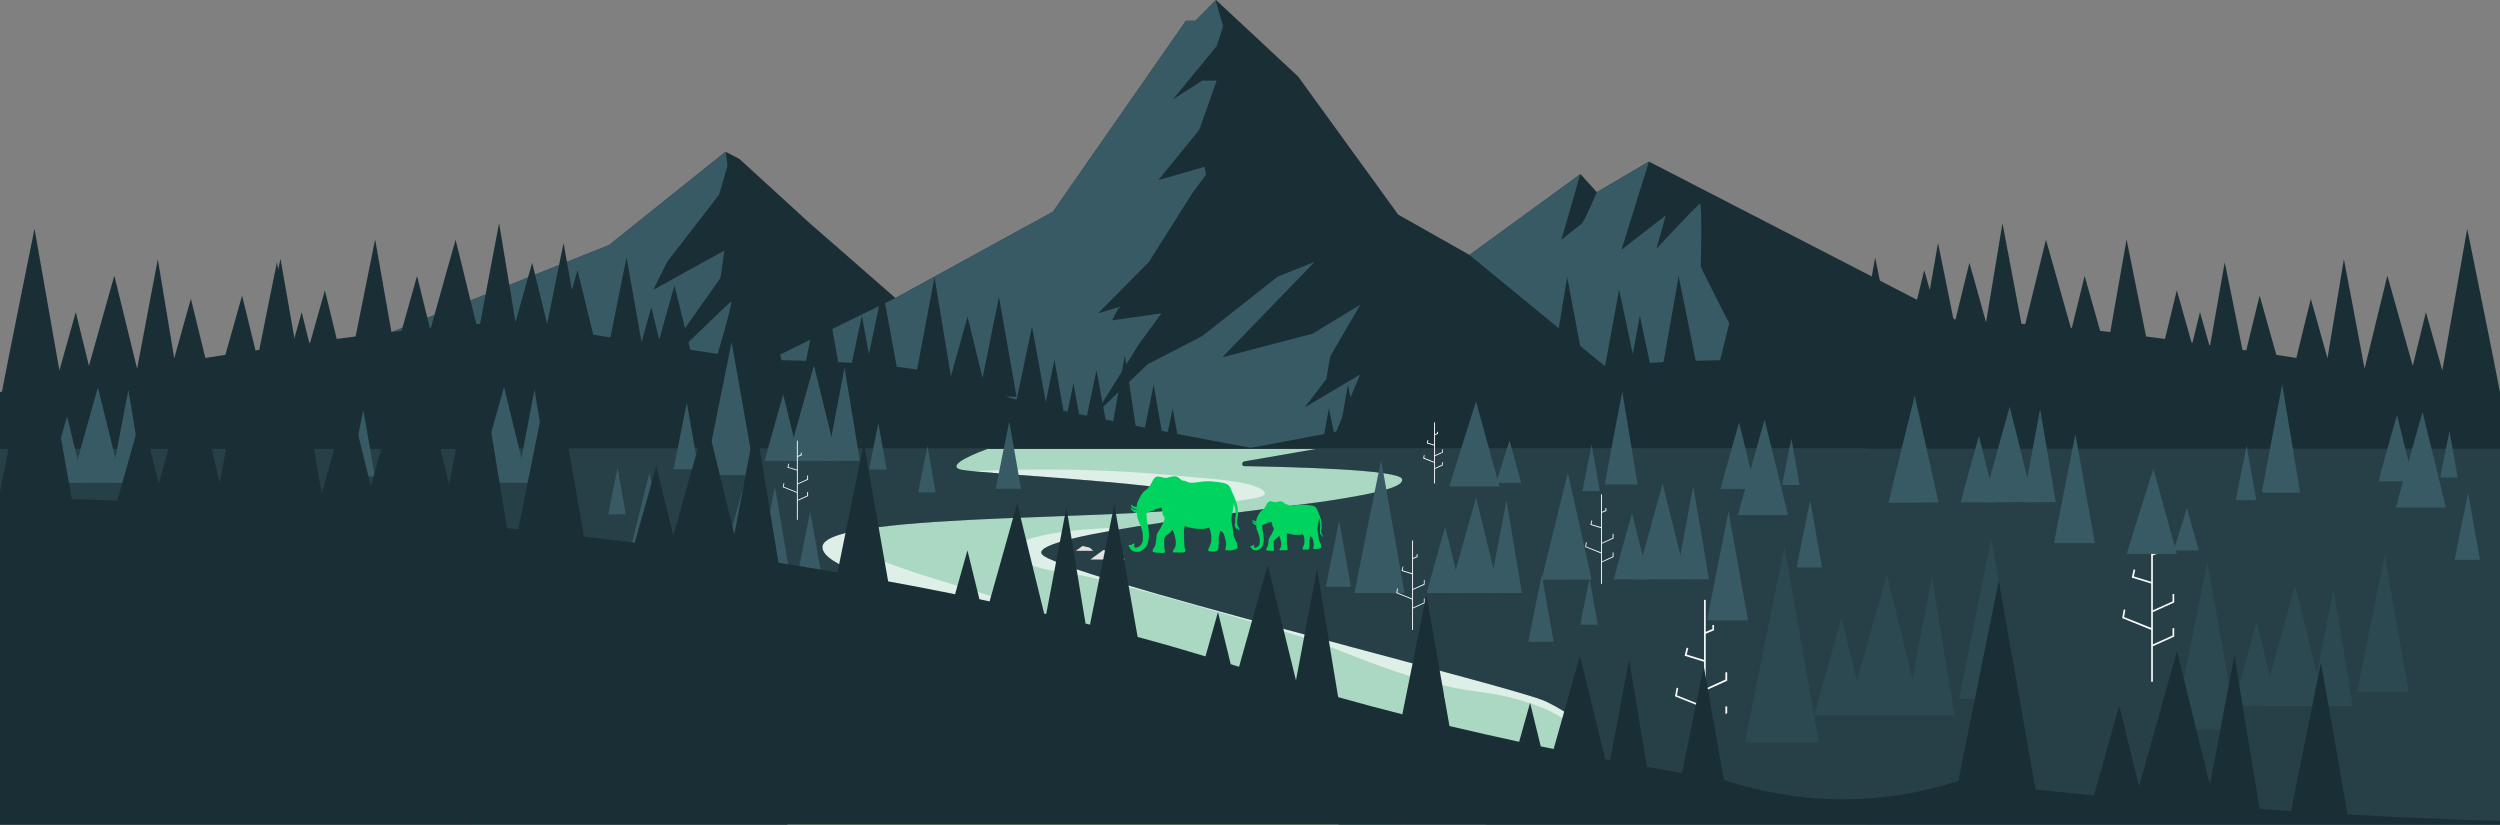
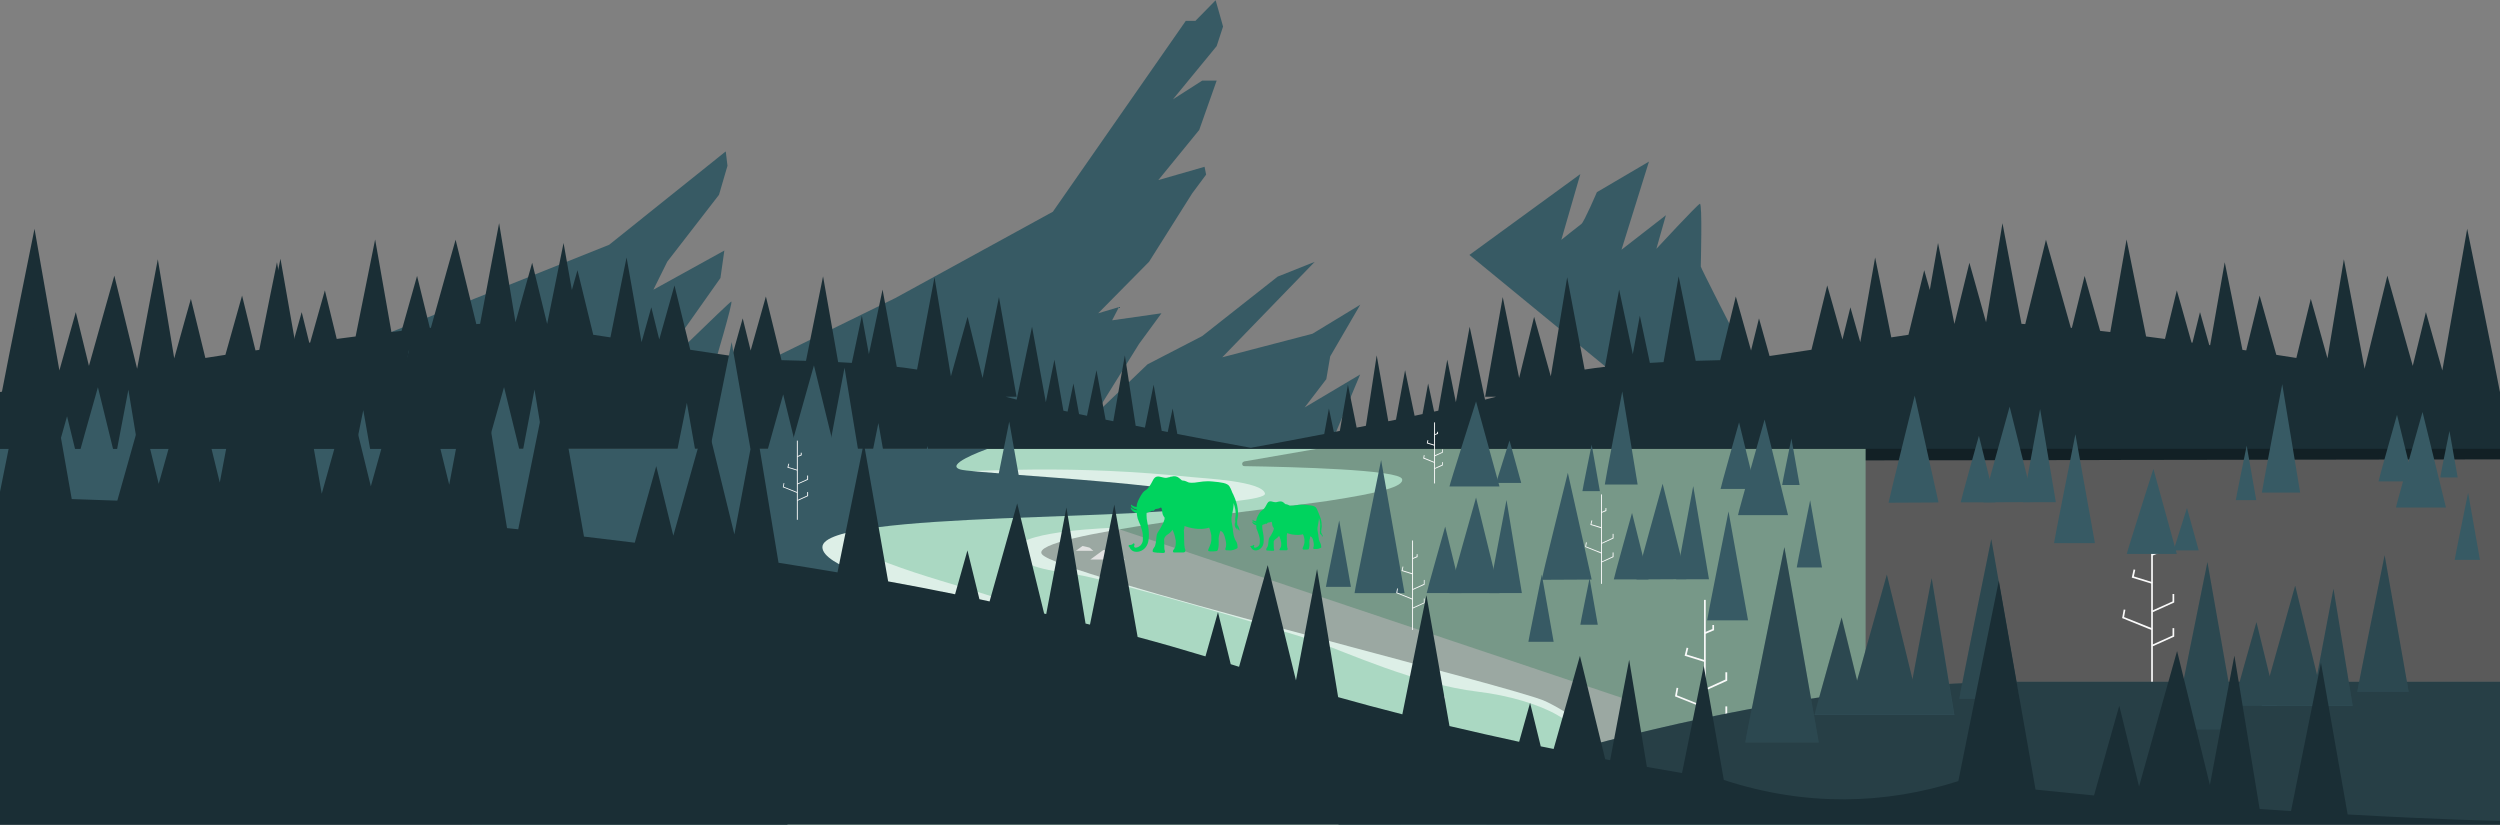
<svg xmlns="http://www.w3.org/2000/svg" id="Calque_1" data-name="Calque 1" viewBox="0 0 1920 633.3">
  <rect x="0" y="0" width="1920" height="633.3" fill="#808080" stroke="none" />
  <defs>
    <style>      .cls-1 {        isolation: isolate;      }      .cls-1, .cls-2 {        fill: #000;      }      .cls-1, .cls-2, .cls-3, .cls-4, .cls-5, .cls-6, .cls-7, .cls-8, .cls-9 {        stroke-width: 0px;      }      .cls-1, .cls-10 {        opacity: .3;      }      .cls-3 {        fill: #00d35e;      }      .cls-4 {        fill: #aad8c2;      }      .cls-5 {        fill: #1a2e35;      }      .cls-11 {        opacity: .6;      }      .cls-6 {        fill: #e1e1e1;      }      .cls-7 {        fill: #fafafa;      }      .cls-8 {        fill: #375a64;      }      .cls-9 {        fill: #fff;      }      .cls-12 {        opacity: .2;      }    </style>
  </defs>
  <g>
    <g>
-       <polygon class="cls-5" points="1592.3 396.8 1592.3 292.1 1266.4 124.1 1226.4 147.6 1213.8 133.7 1128.6 195.8 1073.8 164.8 997 58.8 933.9 0 918.1 16 910.8 16 808.7 162.6 687.7 228.9 620.4 170.1 567.8 122 557.3 116.6 467.8 188.3 269.9 267.5 269.9 396.8 1592.3 396.8" />
      <path class="cls-8" d="M1247.3,316.8l42.8,21.1s59.5,43.4,81.9,59h32.3c-16.3-31.6-98.1-190.3-98.1-192.2s1.3-48.9-.7-48.2c-2,.7-33.4,34.6-33.4,34.6l7.3-25.8-34.1,26.5,21.1-67.7-40,23.5s-9.9,23.1-11.9,24.4c-2,1.4-15.4,12.2-15.4,12.2l14.6-50.5-85.2,62.1,112.7,92.5,6,28.5h0Z" />
      <path class="cls-8" d="M976.7,396.8l47.2-59.8,20.7-49.4-42.6,25.3,16.6-21.7,3-17.5,23.1-39.7-36.7,22.3-69.3,18.1,71-73.3-28.4,11.3-58,45.7-42,21.7-40.2,38.5,33.7-54.2,17.2-23.5-37.9,5.4,5.3-10.2-16,4.8,39.1-39.6,33.1-52.5,10.7-14.4-1.2-6-35.5,10.2,31.4-38.5,13.4-37.9h-11.1l-22.5,14.4,33.6-40.9,4.9-15s-3.2-11.7-5.7-20.2l-15.5,15.8h-7.4l-102.1,146.6-121,66.3-159.1,78,20.1-26.5s14.8-49.4,13-48.8-65.7,63.2-65.7,63.2l57.4-81.3,3-21.1-54.5,30.1,10.7-21.6,39.7-51.3,6.5-22.3-1.3-10.9h-.2c0,0-89.4,71.6-89.4,71.6l-197.9,79.2v129.4h706.9Z" />
    </g>
    <path class="cls-5" d="M1922,301.2s-.7-.1-2.1-.4c-3.5-19-25.1-125.1-25.1-125.1l-19.1,108.8c-5.3-18.9-12.6-44.8-12.6-44.8l-10.1,41.3c-7.6-27.2-19.5-69.3-19.5-69.3l-17.5,71.5c-3.5-19.5-15.9-84.1-15.9-84.1l-12.6,76.1c-4.8-17.5-12.8-45.7-12.8-45.7l-11.1,45.4c-5.1-.8-10.3-1.6-15.4-2.4-4.6-16.6-12.8-45.5-12.8-45.5l-10.3,42.1c-1-.1-1.9-.3-2.9-.4-4-20.4-13.6-67.3-13.6-67.3l-11.2,63.7c-.2,0-.4,0-.7-.1-3.1-11.1-7.1-25.3-7.1-25.3l-5.8,23.5c-.2,0-.5,0-.7-.1-4.5-16.3-11.3-40.1-11.3-40.1l-9.1,37.3c-4.9-.7-9.7-1.3-14.5-1.9-5.3-26.6-15-74.5-15-74.5l-12.5,71.1c-2.6-.3-5.2-.6-7.8-.9-5.2-18.5-11.9-42.2-11.9-42.2l-9.8,39.9c-.3,0-.5,0-.8,0-7.6-27.2-19.1-67.7-19.1-67.7l-15.9,64.8c-1,0-1.9-.1-2.9-.2-4.6-24.5-14.6-77.3-14.6-77.3l-12.6,76.1c-4.8-17.5-12.8-45.7-12.8-45.7l-11.5,47c-4.4-22.2-12.6-62.2-12.6-62.2l-6.3,36.1c-2.4-8.6-4.3-15.2-4.3-15.2l-12.1,49.6c-4.4.7-8.8,1.4-13.2,2-4.4-22.3-12.4-61.4-12.4-61.4l-11.4,65.1c-3.2-11.3-7.6-26.8-7.6-26.8l-6.1,24.7c-4.5-16.3-11.7-41.5-11.7-41.5l-12.1,49.4c-11.9,1.8-22.9,3.5-32.2,4.8-3.2-11.3-8.1-28.9-8.1-28.9l-6.1,24.7c-4.5-16.3-11.7-41.5-11.7-41.5l-12,48.9c-5.4.1-11.8.3-18.8.5-4.2-21.5-13.1-64.9-13.1-64.9l-11.6,65.9c-3.4.2-7,.4-10.5.6-2.8-13.4-7.7-36.3-7.7-36.3l-5.4,29.6c-4.1-19.5-10.5-49.6-10.5-49.6l-10.9,59.3c-5.3.6-10.6,1.3-15.6,2.1-4.9-26.3-13.4-70.9-13.4-70.9l-12.6,76.1c-4.8-17.5-12.8-45.7-12.8-45.7l-11.5,47c-4.4-22.2-12.6-62.2-12.6-62.2l-13.5,76.6h8.3c-2.7.7-5.5,1.5-8.4,2.2-3.9-19-11.8-56-11.8-56l-10.6,58c-2.4-12.3-6.6-32.7-6.6-32.7l-6.9,39.2c-1.1.2-2.2.5-3.2.7-1.7-8.4-4.6-21.6-4.6-21.6l-4.3,23.5c-2,.4-4.1.9-6.1,1.3-2.3-11.2-7.3-35-7.3-35l-7,38c-1.9.4-3.9.8-5.9,1.2-2.9-17-8.9-50.6-8.9-50.6l-8.3,54.1c-2.4.5-4.8,1-7.1,1.4-2.4-12.2-6.7-33-6.7-33l-6.2,35.5c-1.5.3-3.1.6-4.6.9-1.7-8.1-3.8-18.1-3.8-18.1l-3.6,19.6c-20.1,3.9-39.5,7.5-56.4,10.6-17-3.1-36.3-6.7-56.4-10.6l-3.6-19.6s-2.1,10-3.8,18.1c-1.5-.3-3.1-.6-4.6-.9l-6.2-35.5s-4.2,20.8-6.7,33c-2.4-.5-4.8-.9-7.1-1.4l-8.3-54.1s-6,33.6-8.9,50.6c-2-.4-3.9-.8-5.9-1.2l-7-38s-5,23.8-7.3,35c-2-.4-4.1-.9-6.1-1.3l-4.3-23.5s-2.8,13.2-4.5,21.6c-1.1-.2-2.2-.5-3.2-.7l-6.9-39.2s-4.2,20.4-6.6,32.7l-10.6-58s-7.9,37-11.8,56c-2.9-.8-5.7-1.5-8.4-2.2h8.3l-13.5-76.6s-8.1,40-12.6,62.2l-11.5-47s-8,28.2-12.8,45.7l-12.6-76.1s-8.5,44.6-13.4,70.9c-5-.8-10.3-1.5-15.6-2.1l-10.9-59.3s-6.4,30.1-10.5,49.6l-5.4-29.6s-4.9,22.9-7.7,36.3c-3.5-.2-7-.4-10.5-.6l-11.6-65.9s-8.8,43.5-13.1,64.9c-7.1-.2-13.5-.4-18.8-.5l-12-48.9s-7.1,25.2-11.7,41.5l-6.1-24.7s-5,17.5-8.1,28.9c-9.3-1.3-20.3-3-32.2-4.8l-12.1-49.4s-7.1,25.2-11.7,41.5l-6.1-24.7s-4.4,15.5-7.5,26.8l-11.5-65.1s-8,39.1-12.4,61.4c-4.4-.7-8.8-1.4-13.2-2l-12.1-49.6s-1.9,6.5-4.3,15.2l-6.4-36.1s-8.1,40-12.6,62.2l-11.5-47s-8,28.2-12.8,45.7l-12.6-76.1s-10.1,52.8-14.6,77.3c-.9,0-1.9.1-2.9.2l-15.9-64.8s-11.5,40.5-19,67.7c-.3,0-.5,0-.8,0l-9.8-39.9s-6.7,23.7-11.9,42.2c-2.6.3-5.2.6-7.8.9l-12.5-71.1s-9.7,47.9-15,74.5c-4.8.6-9.6,1.3-14.5,1.9l-9.1-37.3s-6.7,23.8-11.3,40.1c-.2,0-.5,0-.7.1l-5.8-23.5s-4,14.2-7.1,25.3c-.2,0-.4,0-.7.1l-11.2-63.7s-9.6,46.9-13.6,67.3c-1,.1-1.9.3-2.9.4l-10.3-42.1s-8.2,28.9-12.8,45.5c-5.2.8-10.3,1.6-15.4,2.4l-11.1-45.4s-8,28.2-12.8,45.7l-12.6-76.1s-12.3,64.6-15.9,84.1l-17.5-71.5s-11.9,42-19.5,69.3l-10.1-41.3s-7.3,26-12.6,44.8l-19.1-108.8S5,281.9,1.5,300.8c-1.4.2-2.1.4-2.1.4v51.6l903.7,1.4c-.7.1-1.1.2-1.1.2h58.7c0,0,58.7,0,58.7,0,0,0-.4,0-1.1-.2l903.7-1.4v-51.6h0Z" />
    <g>
      <rect class="cls-4" x="362.6" y="344.8" width="1070.2" height="433.5" />
      <g class="cls-11">
        <path class="cls-9" d="M827.6,507.3c-15.6,13.9-37.8,18-58,23.5-75.5,20.3-140.7,27.2-210.3,62.9l-54.4-37.7,110-185.3,56.3-4.3c87.5-6.4,156.6-9,243.9,0,9.7,1,54.2,3.1,56.4,12.6,1.1,5-42.7,7.6-45.2,7.7-88.7,3.1-177.4,9.1-265.7,18.2-3.3.3-7,.9-8.9,3.5-2.1,2.8-1.3,7.1,1,9.8,2.3,2.7,5.6,4.3,8.8,5.8,54.7,24.7,110,31,155.3,57.6,0,0,22.5,15.2,10.9,25.6h0Z" />
      </g>
      <g class="cls-11">
        <path class="cls-9" d="M1245.1,535.8l-389-130.5s-70.5,2.1-74.7,15.3c-4.2,13.2,22.9,17.6,45,20.6s162.4,43.8,184.5,51.6c22.2,7.8,76.8,32.8,124,38.4,47.2,5.6,93.4,27.7,68.2,44.3s-70.5,14.7-113.8,48.5c-43.3,33.8-146.4,52.8-146.4,52.8l28.5,24.7,291.9-92.2-18.1-73.5h0Z" />
      </g>
      <g>
-         <path class="cls-8" d="M955.4,354.5c-2,.4-1.8,3.5.2,3.5,38,.6,119.2,2.7,121.2,9.9,1.7,5.9-17.7,10.7-56.5,16.7s-230.5,25.3-220.2,40.9,363.5,101.9,386.9,113.1c104.5,50.4-51.3,96.3-51.3,96.3h787.4v-290.2h-911.8l-55.9,9.7h0Z" />
        <g class="cls-10">
          <path class="cls-2" d="M955.4,354.5c-2,.4-1.8,3.5.2,3.5,38,.6,119.2,2.7,121.2,9.9,1.7,5.9-17.7,10.7-56.5,16.7s-230.5,25.3-220.2,40.9,363.5,101.9,386.9,113.1c104.5,50.4-51.3,96.3-51.3,96.3h787.4v-290.2h-911.8l-55.9,9.7h0Z" />
        </g>
      </g>
      <path class="cls-8" d="M758.2,344.8c-4.5,1.7-33.1,12.2-20.5,15.8,12.5,3.6,220.6,12.8,191.9,26.5-28.7,13.7-298,4.6-298,33.1s204.3,55.9,158.6,101.6c-45.7,45.7-367.5,58.2-367.5,58.2L-1.8,584.5,0,344.8h758.2Z" />
      <g class="cls-10">
-         <path class="cls-2" d="M758.2,344.8c-4.5,1.7-33.1,12.2-20.5,15.8,12.5,3.6,220.6,12.8,191.9,26.5-28.7,13.7-298,4.6-298,33.1s204.3,55.9,158.6,101.6c-45.7,45.7-367.5,58.2-367.5,58.2L-1.8,584.5,0,344.8h758.2Z" />
-       </g>
+         </g>
      <g>
        <rect class="cls-7" x="1308.7" y="460.7" width="1.3" height="125.8" />
        <polygon class="cls-7" points="1309.2 508.4 1293.8 503.6 1295.3 497.4 1296.6 497.7 1295.4 502.7 1309.6 507.1 1309.2 508.4" />
        <polygon class="cls-7" points="1309.7 530.4 1309.1 529.2 1325.1 521.9 1325.1 516.3 1326.5 516.3 1326.5 522.8 1309.7 530.4" />
        <polygon class="cls-7" points="1309.7 556.6 1309.1 555.4 1325.1 548.1 1325.1 542.5 1326.5 542.5 1326.5 549 1309.7 556.6" />
        <polygon class="cls-7" points="1309.1 543.9 1286.4 534.8 1287.6 528.2 1288.9 528.4 1287.9 534 1309.6 542.7 1309.1 543.9" />
        <polygon class="cls-7" points="1309.6 486.9 1309.1 485.6 1315.1 483.1 1315.1 480 1316.4 480 1316.4 484 1309.6 486.9" />
      </g>
      <g>
        <rect class="cls-7" x="1652.1" y="400.7" width="1.3" height="125.8" />
        <polygon class="cls-7" points="1652.6 448.3 1637.2 443.6 1638.6 437.3 1639.9 437.6 1638.8 442.7 1653 447.1 1652.6 448.3" />
        <polygon class="cls-7" points="1653 470.3 1652.5 469.1 1668.5 461.9 1668.5 456.2 1669.8 456.2 1669.8 462.7 1653 470.3" />
        <polygon class="cls-7" points="1653 496.5 1652.5 495.3 1668.5 488.1 1668.5 482.4 1669.8 482.4 1669.8 488.9 1653 496.5" />
        <polygon class="cls-7" points="1652.5 483.9 1629.8 474.7 1631 468.1 1632.3 468.3 1631.3 473.9 1653 482.6 1652.5 483.9" />
        <polygon class="cls-7" points="1653 426.8 1652.5 425.6 1658.5 423.1 1658.5 419.9 1659.8 419.9 1659.8 424 1653 426.8" />
      </g>
      <path class="cls-8" d="M1551.5,523.6c-364.5,0-803.6,229.8-866,252.9-5.8,2.2-9,3.4-9.3,3.6l1246.9-1.8v-254.7h-371.7,0Z" />
      <g class="cls-10">
        <path class="cls-2" d="M1551.5,523.6c-364.5,0-803.6,229.8-866,252.9-5.8,2.2-9,3.4-9.3,3.6l1246.9-1.8v-254.7h-371.7,0Z" />
      </g>
      <g>
        <rect class="cls-7" x="144.1" y="322.3" width="1.3" height="100.3" />
        <polygon class="cls-7" points="144.6 360.4 132.2 356.6 133.4 351.5 134.7 351.8 133.8 355.7 145 359.1 144.6 360.4" />
        <polygon class="cls-7" points="145.1 378 144.5 376.7 157.2 371 157.2 366.6 158.6 366.6 158.6 371.9 145.1 378" />
        <polygon class="cls-7" points="145.1 398.8 144.5 397.6 157.2 391.9 157.2 387.4 158.6 387.4 158.6 392.7 145.1 398.8" />
        <polygon class="cls-7" points="144.6 388.8 126.3 381.4 127.3 376 128.6 376.3 127.9 380.6 145.1 387.5 144.6 388.8" />
        <polygon class="cls-7" points="145.1 343.3 144.5 342 149.2 340.1 149.2 337.6 150.6 337.6 150.6 341 145.1 343.3" />
      </g>
      <g>
        <rect class="cls-7" x="472.7" y="456.7" width=".7" height="66.9" />
        <polygon class="cls-7" points="473 482 464.8 479.5 465.6 476.2 466.2 476.3 465.6 479 473.2 481.4 473 482" />
        <polygon class="cls-7" points="473.2 493.7 472.9 493.1 481.5 489.2 481.5 486.2 482.1 486.2 482.1 489.7 473.2 493.7" />
        <polygon class="cls-7" points="473.2 507.6 472.9 507 481.5 503.2 481.5 500.1 482.1 500.1 482.1 503.6 473.2 507.6" />
        <polygon class="cls-7" points="473 500.9 460.9 496 461.5 492.5 462.2 492.6 461.6 495.6 473.2 500.3 473 500.9" />
        <polygon class="cls-7" points="473.2 470.6 473 469.9 476.1 468.6 476.1 466.9 476.8 466.9 476.8 469.1 473.2 470.6" />
      </g>
      <g>
        <path class="cls-8" d="M1060.7,353.3s-20.8,102.2-20.4,102.2h38.4l-18-102.2Z" />
        <path class="cls-8" d="M1184.1,441.3s-10.5,51.6-10.3,51.6h19.4l-9.1-51.6h0Z" />
        <path class="cls-8" d="M1220.8,444.1s-7.3,35.7-7.1,35.7h13.4l-6.3-35.7h0Z" />
        <path class="cls-8" d="M1028.5,399.7s-10.4,51-10.2,51h19.2l-9-51Z" />
        <path class="cls-8" d="M1133.6,382.1s-20.8,73.4-20.4,73.4h38.4l-18-73.4Z" />
        <path class="cls-8" d="M1109.9,404.4s-14.5,51.1-14.2,51.1h26.7l-12.5-51.1Z" />
        <path class="cls-8" d="M1157,384s-13.7,71.5-13.4,71.5h25.2l-11.8-71.5h0Z" />
      </g>
      <g>
        <path class="cls-8" d="M314.2,268.5s-20.8,102.2-20.4,102.2h38.4l-18-102.2Z" />
        <path class="cls-8" d="M437.6,356.5s-10.5,51.6-10.3,51.6h19.4l-9.1-51.6h0Z" />
        <path class="cls-8" d="M474.3,359.3s-7.3,35.7-7.1,35.7h13.4l-6.3-35.7h0Z" />
        <path class="cls-8" d="M279,315s-10.4,51-10.2,51h19.2l-9-51Z" />
        <path class="cls-8" d="M387.1,297.3s-20.8,73.4-20.4,73.4h38.4l-18-73.4Z" />
        <path class="cls-8" d="M363.4,319.6s-14.5,51.1-14.2,51.1h26.7l-12.5-51.1Z" />
        <path class="cls-8" d="M410.5,299.2s-13.7,71.5-13.4,71.5h25.2l-11.8-71.5h0Z" />
      </g>
      <g>
        <path class="cls-8" d="M116.6,374.4s-10.5,51.6-10.3,51.6h19.4l-9.1-51.6Z" />
        <path class="cls-8" d="M178.6,341.5s-7.3,35.7-7.1,35.7h13.4l-6.3-35.7h0Z" />
        <path class="cls-8" d="M75.2,297.4s-20.8,73.4-20.4,73.4h38.4l-18-73.4Z" />
        <path class="cls-8" d="M51.5,319.7s-14.5,51.1-14.2,51.1h26.7l-12.5-51.1h0Z" />
        <path class="cls-8" d="M98.6,299.3s-13.7,71.5-13.4,71.5h25.2l-11.8-71.5h0Z" />
      </g>
      <g>
        <path class="cls-8" d="M561.9,262.7s-20.8,102.2-20.4,102.2h38.4l-18-102.2h0Z" />
        <path class="cls-8" d="M775.1,323.8s-10.5,51.6-10.3,51.6h19.4l-9.1-51.6Z" />
        <path class="cls-8" d="M712.3,342.5s-7.3,35.7-7.1,35.7h13.4l-6.3-35.7h0Z" />
        <path class="cls-8" d="M674.6,324.9s-7.3,35.7-7.1,35.7h13.4l-6.3-35.7h0Z" />
        <path class="cls-8" d="M527.5,309.4s-10.4,51-10.2,51h19.2l-9-51Z" />
        <path class="cls-8" d="M625.1,280.6s-20.8,73.4-20.4,73.4h38.4l-18-73.4h0Z" />
        <path class="cls-8" d="M601.5,302.9s-14.5,51.1-14.2,51.1h26.7l-12.5-51.1h0Z" />
        <path class="cls-8" d="M648.6,282.4s-13.7,71.5-13.4,71.5h25.2l-11.8-71.5h0Z" />
      </g>
      <g>
        <path class="cls-8" d="M1133.6,308.3s-20.8,65.3-20.4,65.3h38.4l-18-65.3Z" />
        <path class="cls-8" d="M1390.2,384.2s-10.5,51.6-10.3,51.6h19.4l-9.1-51.6h0Z" />
        <path class="cls-8" d="M1375.8,336.8s-7.3,35.7-7.1,35.7h13.4l-6.3-35.7h0Z" />
        <path class="cls-8" d="M1222.4,341.5s-7.3,35.7-7.1,35.7h13.4l-6.3-35.7h0Z" />
        <path class="cls-8" d="M1159.3,338.3s-10.4,32.6-10.2,32.6h19.2l-9-32.6h0Z" />
        <path class="cls-8" d="M1355.2,322.2s-20.8,73.4-20.4,73.4h38.4l-18-73.4Z" />
        <path class="cls-8" d="M1335.6,324.4s-14.5,51.1-14.2,51.1h26.7l-12.5-51.1Z" />
        <path class="cls-8" d="M1245.9,300.6s-13.7,71.5-13.4,71.5h25.2l-11.8-71.5h0Z" />
      </g>
      <g>
        <path class="cls-8" d="M1653.8,360.1s-20.8,65.3-20.4,65.3h38.4l-18-65.3Z" />
        <path class="cls-8" d="M1895.5,378.4s-10.5,51.6-10.3,51.6h19.4l-9.1-51.6h0Z" />
        <path class="cls-8" d="M1881.2,331s-7.3,35.7-7.1,35.7h13.4l-6.3-35.7h0Z" />
        <path class="cls-8" d="M1725.4,342.5s-8.5,41.6-8.3,41.6h15.7l-7.3-41.6h0Z" />
        <path class="cls-8" d="M1679.6,390.1s-10.4,32.6-10.2,32.6h19.2l-9-32.6h0Z" />
        <path class="cls-8" d="M1860.5,316.4s-20.8,73.4-20.4,73.4h38.4l-18-73.4Z" />
        <path class="cls-8" d="M1840.9,318.6s-14.5,51.1-14.2,51.1h26.7l-12.5-51.1h0Z" />
        <path class="cls-8" d="M1752.8,294.8s-15.9,83.5-15.7,83.5h29.4l-13.8-83.5h0Z" />
      </g>
      <g>
        <path class="cls-8" d="M1204.1,363.1s-20.4,82.2-20.1,82.2l38.4-.2-18.3-82Z" />
        <path class="cls-8" d="M1327.5,392.8s-16.7,83.6-16.4,83.6h31.4c0-.1-15-83.6-15-83.6h0Z" />
        <path class="cls-8" d="M1276.9,371.5s-20.5,73.5-20.1,73.5l38.4-.2-18.3-73.3h0Z" />
        <path class="cls-8" d="M1253.4,393.9s-14.3,51.1-14,51.1h26.7c0-.1-12.7-51.1-12.7-51.1Z" />
        <path class="cls-8" d="M1300.4,373.3s-13.4,71.6-13.1,71.6h25.2c0-.1-12.1-71.6-12.1-71.6h0Z" />
      </g>
      <g>
        <path class="cls-8" d="M1470.5,303.9s-20.4,82.2-20.1,82.2l38.4-.2-18.3-82.1h0Z" />
        <path class="cls-8" d="M1593.9,333.5s-16.7,83.6-16.4,83.6h31.4c0-.1-15-83.6-15-83.6Z" />
        <path class="cls-8" d="M1543.4,312.3s-20.5,73.5-20.1,73.5l38.4-.2-18.3-73.3h0Z" />
        <path class="cls-8" d="M1519.8,334.7s-14.3,51.1-14,51.1h26.7c0-.1-12.7-51.1-12.7-51.1h0Z" />
        <path class="cls-8" d="M1566.8,314.1s-13.4,71.6-13.1,71.6h25.2c0-.1-12.1-71.6-12.1-71.6h0Z" />
      </g>
      <g>
        <path class="cls-8" d="M498.7,363.1s-20.5,82.2-20.1,82.2l38.4-.2-18.3-82h0Z" />
        <path class="cls-8" d="M622.2,392.8s-16.7,83.6-16.4,83.6h31.4c0-.1-15-83.6-15-83.6h0Z" />
        <path class="cls-8" d="M571.6,371.5s-20.5,73.5-20.1,73.5l38.4-.2-18.3-73.3h0Z" />
        <path class="cls-8" d="M548.1,393.9s-14.3,51.1-14,51.1h26.7c0-.1-12.7-51.1-12.7-51.1h0Z" />
        <path class="cls-8" d="M595.1,373.3s-13.4,71.6-13.1,71.6h25.2c0-.1-12.1-71.6-12.1-71.6h0Z" />
      </g>
      <g>
        <g>
          <path class="cls-8" d="M1370.4,420.2s-30.5,150-30,150h56.4l-26.4-150Z" />
          <path class="cls-8" d="M1529.3,414s-25,122.7-24.5,122.7h46.1l-21.6-122.7Z" />
          <path class="cls-8" d="M1449.1,441.3s-30.5,107.8-30,107.8h56.4l-26.4-107.8h0Z" />
          <path class="cls-8" d="M1414.4,474.1s-21.2,75-20.9,75h39.2l-18.4-75h0Z" />
          <path class="cls-8" d="M1483.5,444.1s-20.1,105-19.7,105h37.1l-17.3-105h0Z" />
        </g>
        <g class="cls-12">
          <path class="cls-2" d="M1340.4,570.2h56.4l-26.4-150s-30.5,150-30,150Z" />
          <path class="cls-2" d="M1529.3,414s-25,122.7-24.5,122.7h46.1l-21.6-122.7Z" />
          <path class="cls-2" d="M1468.8,521.7l-19.7-80.4s-14,49.3-22.8,81.2l-11.9-48.5s-21.2,75-20.9,75h107.3l-17.3-105s-8.9,46.5-14.7,77.6h0Z" />
        </g>
      </g>
      <g>
        <g>
          <path class="cls-8" d="M1695.3,431.7s-26.1,128.5-25.7,128.5h48.3l-22.6-128.5h0Z" />
          <path class="cls-8" d="M1831.4,426.4s-21.4,105-21,105h39.5l-18.5-105h0Z" />
          <path class="cls-8" d="M1762.7,449.8s-26.1,92.3-25.7,92.3h48.3l-22.6-92.3h0Z" />
          <path class="cls-8" d="M1733,477.8s-18.2,64.2-17.9,64.2h33.6l-15.7-64.2h0Z" />
          <path class="cls-8" d="M1792.1,452.2s-17.2,89.9-16.9,89.9h31.7l-14.8-89.9h0Z" />
        </g>
        <g class="cls-12">
          <path class="cls-2" d="M1669.6,560.2h48.3l-22.6-128.5s-26.1,128.5-25.7,128.5h0Z" />
          <path class="cls-2" d="M1831.4,426.4s-21.4,105-21,105h39.5l-18.5-105h0Z" />
          <path class="cls-2" d="M1779.5,518.6l-16.8-68.8s-11.9,42.2-19.6,69.5l-10.2-41.5s-18.2,64.2-17.9,64.2h91.9l-14.8-89.9s-7.6,39.8-12.6,66.5h0Z" />
        </g>
      </g>
      <g>
        <rect class="cls-7" x="1084.5" y="415.1" width=".7" height="68.7" />
        <polygon class="cls-7" points="1084.7 441.1 1076.4 438.5 1077.2 435.1 1077.8 435.2 1077.2 438 1084.9 440.4 1084.7 441.1" />
        <polygon class="cls-7" points="1085 453.1 1084.7 452.5 1093.5 448.5 1093.5 445.4 1094.1 445.4 1094.1 449 1085 453.1" />
        <polygon class="cls-7" points="1085 467.4 1084.7 466.8 1093.5 462.8 1093.5 459.7 1094.1 459.7 1094.1 463.2 1085 467.4" />
        <polygon class="cls-7" points="1084.7 460.5 1072.3 455.5 1073 451.9 1073.6 452 1073.1 455.1 1085 459.9 1084.7 460.5" />
        <polygon class="cls-7" points="1085 429.3 1084.7 428.7 1088 427.3 1088 425.6 1088.7 425.6 1088.7 427.8 1085 429.3" />
      </g>
      <g>
        <rect class="cls-7" x="1229.6" y="379.7" width=".7" height="68.7" />
        <polygon class="cls-7" points="1229.8 405.7 1221.4 403.1 1222.2 399.7 1222.9 399.8 1222.2 402.6 1230 405 1229.8 405.7" />
        <polygon class="cls-7" points="1230 417.7 1229.8 417.1 1238.5 413.1 1238.5 410 1239.2 410 1239.2 413.5 1230 417.7" />
        <polygon class="cls-7" points="1230 432 1229.8 431.4 1238.5 427.4 1238.5 424.3 1239.2 424.3 1239.2 427.8 1230 432" />
        <polygon class="cls-7" points="1229.8 425.1 1217.4 420.1 1218 416.5 1218.7 416.6 1218.1 419.7 1230 424.4 1229.8 425.1" />
        <polygon class="cls-7" points="1230 393.9 1229.8 393.3 1233 391.9 1233 390.2 1233.7 390.2 1233.7 392.4 1230 393.9" />
      </g>
      <g>
        <rect class="cls-7" x="1101.4" y="324.4" width=".7" height="46.9" />
        <polygon class="cls-7" points="1101.6 342.3 1095.8 340.5 1096.3 338 1097 338.2 1096.6 340 1101.8 341.6 1101.6 342.3" />
        <polygon class="cls-7" points="1101.8 350.5 1101.6 349.8 1107.5 347.2 1107.5 345.1 1108.1 345.1 1108.1 347.6 1101.8 350.5" />
        <polygon class="cls-7" points="1101.8 360.2 1101.6 359.6 1107.5 356.9 1107.5 354.9 1108.1 354.9 1108.1 357.4 1101.8 360.2" />
        <polygon class="cls-7" points="1101.6 355.5 1093 352.1 1093.5 349.5 1094.1 349.6 1093.8 351.6 1101.8 354.9 1101.6 355.5" />
        <polygon class="cls-7" points="1101.8 334.2 1101.6 333.6 1103.7 332.7 1103.7 331.6 1104.4 331.6 1104.4 333.2 1101.8 334.2" />
      </g>
      <path class="cls-6" d="M837.4,429.7l10-7.3s11,2.4,11.2,2.7,5.3,4.6,5.3,4.6h-26.5,0Z" />
      <path class="cls-6" d="M826.4,422.9l5-3.6s5.5,1.2,5.6,1.4c0,.2,2.7,2.3,2.7,2.3h-13.3,0Z" />
      <g class="cls-11">
        <path class="cls-9" d="M1108.3,533.6c-4.3-3-11.3-5-18.7-5.3l-1.5.2c-2.5-.5-5.5.6-6.1,1.9s.7,2.7,2.4,3.8c4.4,2.9,12,4.5,19.2,4,2.8-.2,5.9-.9,6.3-2.3.2-.8-.6-1.6-1.6-2.3Z" />
      </g>
      <g>
        <rect class="cls-7" x="612" y="338.4" width=".7" height="60.8" />
        <polygon class="cls-7" points="612.2 361.4 604.7 359.1 605.5 356.1 606.1 356.2 605.5 358.7 612.4 360.8 612.2 361.4" />
        <polygon class="cls-7" points="612.4 372.1 612.2 371.5 619.9 368 619.9 365.2 620.6 365.2 620.6 368.4 612.4 372.1" />
        <polygon class="cls-7" points="612.4 384.7 612.2 384.1 619.9 380.6 619.9 377.9 620.6 377.9 620.6 381 612.4 384.7" />
        <polygon class="cls-7" points="612.2 378.6 601.2 374.2 601.8 371 602.4 371.1 601.9 373.8 612.4 378 612.2 378.6" />
        <polygon class="cls-7" points="612.4 351 612.2 350.4 615 349.2 615 347.7 615.7 347.7 615.7 349.7 612.4 351" />
      </g>
      <g>
        <polygon class="cls-8" points="790.1 521.8 362.6 778.4 -1.8 778.4 -1.8 584.5 790.1 521.8" />
        <polygon class="cls-1" points="790.1 521.8 362.6 778.4 -1.8 778.4 -1.8 584.5 790.1 521.8" />
      </g>
    </g>
    <path class="cls-5" d="M1803,625.5l-20.5-116.5s-13.7,67.4-23,113.9c-7.8-.5-15.8-1-24.1-1.6l-19.4-117.8s-11.4,59.5-18.8,99.4l-25.2-102.9s-17.9,63.1-29.2,104l-15.2-62s-11.5,40.5-19.4,68.9c-14.7-1.4-29.7-2.9-44.9-4.5l-28.2-160.4s-19.9,97.9-31.1,153.9c-56,17.8-116.8,19.8-180.1-.9l-15.4-87.6s-9,44.4-16.7,82.3c-9-1.5-18-3.1-27-4.7l-13.6-82.3s-8.3,43.4-14.6,77.1c-1.3-.2-2.6-.5-3.8-.7l-19.4-79.4s-10.9,38.4-20.2,71.5c-3.3-.7-6.6-1.4-9.9-2l-8.2-33.4s-3.9,13.7-8.4,29.9c-17.9-3.9-35.8-7.9-53.5-12.1l-17.7-100.5s-9.7,47.5-18.5,91.5c-16.6-4.2-33-8.6-49.3-13.2l-16.2-98.4s-9.8,51.2-16.2,85.5l-21.7-88.5s-12.4,43.7-22,78.1c-2.1-.7-4.3-1.4-6.4-2l-9.8-40s-4.5,16-9.6,34c-17.1-5.2-34.5-10.2-52.1-14.9l-17.9-101.7s-9.8,48-18.7,92.2c-1.1-.3-2.3-.6-3.4-.8l-14.7-89.2s-9.1,47.8-15.5,81.9c-.5-.1-1.1-.2-1.6-.4l-20.7-84.6s-11.7,41.4-21.2,75.3c-2.6-.6-5.2-1.1-7.8-1.7l-9.2-37.5s-4.5,15.8-9.5,33.7c-17.1-3.5-34.2-6.8-51.4-9.9l-18.7-106.4s-10.9,53.4-20.2,99.5c-15.1-2.6-30.3-5-45.3-7.4l-17.7-107.3s-9.8,51.2-16.2,85.5l-21.7-88.5s-15.4,54.3-25.2,89.5l-13.1-53.4s-9.7,34.3-16.5,58.8c-13.1-1.6-26.1-3.2-39-4.7l-24-136.7s-16.8,82.8-26.5,131.1c-2.9-.3-5.7-.6-8.6-.9l-23.6-143.2s-12.6,65.8-20.8,109.9l-27.9-113.7s-19.8,69.8-32.3,114.9l-16.8-68.6s-12.2,43-20.9,74.3l-31.7-180.5s-13,64-24.6,121.8l-5.8-35.4s-9.8,51.2-16.2,85.5l-21.7-88.5s-15.4,54.3-25.2,89.5l-13.1-53.4s-12,42.3-18.7,66.3c-12.8-.5-24.5-.9-35-1.2l-26-147.7S7.7,338.4-.8,381.7c-2.3,0-3.5,0-3.5,0v18.2c0,.4,0,.7,0,.7h0l1.6,326.9h1923.3v-97s-44.7-.9-117.7-5h0Z" />
  </g>
  <path class="cls-3" d="M952,407.6c0-.7-.2-1.4-.4-2,0,0,0,0,0,0-.3-.9-.7-1.7-1-2.2,0,0,0,0,0,0-.2-.5-.4-.8-.4-.8-.1-1-.2-2.6.3-4.8.2-.8.2-1.5.3-2.3.1-3.3-.3-6.8-1.4-9.9-.5-1.6-1.1-3.4-1.9-5-.3-.7-.5-1.3-.7-1.5-.6-.9-1-3-2.6-5.6-1.6-2.6-6.6-3.1-12.9-3.7-3-.3-5.3-.2-7.4,0h0c-1.5.2-3,.4-4.5.6-.7.1-1.5.2-2.1.3,0,0-.2,0-.3,0,0,0-.1,0-.2,0-1.1.1-2,.1-2.7,0,0,0-.2,0-.3,0-.2,0-.3,0-.4-.1-.2,0-.3,0-.3,0h0c-1.6-.5-2.6-1.5-5.1-1.6h-.2c-1-.8-1.8-1.5-2.4-2-1.7-1.4-3.7-1.5-5.8-.9h-.1s0,0,0,0h0s0,0-.2,0c0,0-.1,0-.2,0s-.2,0-.2.1c0,0,0,0,0,0-.3.1-.6.2-.8.3-.1,0-.2.1-.4.1,0,0,0,0-.1,0,0,0-.1,0-.2,0,0,0,0,0,0,0-.7.2-1.3.4-1.9.4,0,0,0,0-.1,0-1.2,0-2.5-.4-4.7-.9-3.6-.8-4.7,1.7-5.8,3.8-1.1,2.1-2.9,5.4-5.4,6.8-.5.3-1,.7-1.5,1.3,0,0,0,0,0,0h0c-.2.3-.5.5-.7.9,0,0,0,0,0,0h0c-.4.5-.8,1.2-1.2,1.8h0c-.5.9-1,1.9-1.5,2.8h0s0,0,0,0c-.2.5-.4.9-.6,1.3h0c-.2.4-.3.8-.4,1.1h0c0,.2-.1.4-.2.5,0,.2-.2.5-.2.7h0c0,.4-.2.8-.2,1.2h0c0,.3,0,.7,0,1h-.2c-3-.2-4-2-4.2-1.7-.2.3,0,2.1,2.9,3.3.5.2,1.1.4,1.6.5,0,.3,0,.5,0,.5-3.6-.5-4.5-2.6-4.7-2.3,0,0,0,0,0,0,0,0,0,0,0,.1,0,0,0,0,0,0,0,0,0,.1,0,.2h0c0,.8.6,2.3,3.1,3.6.5.3,1.1.5,1.7.7,0,.1,0,.3,0,.4h0c0,.1,0,.2,0,.3h0s0,0,0,0c0,.2,0,.4,0,.5,0,0,0,.1,0,.2h0s0,0,0,0c0,.3.1.5.2.8,0,0,0,.1,0,.2h0s0,0,0,0h0c0,.2,0,.4.2.6,0,.1,0,.2,0,.3,0,0,0,.2,0,.3h0c.4,1.2.9,2.4,1.3,3.4h0s0,0,0,0c.1.3.3.6.4.9h0s0,0,0,0h0s0,0,0,0c0,0,0,0,0,0,.3.7.5,1.2.7,1.6.2.6.4,1.4.7,2.4h0c0,.2.1.4.2.6h0c.3,1,.5,2.1.7,3.2h0c0,.3,0,.6.1.8h0c0,.3,0,.5,0,.8h0c0,1,.1,2,0,2.9h0c0,.2,0,.5,0,.8-.2,1.3-.7,2.3-1.3,3.1h0c-.1.2-.3.3-.4.5h0c-.5.5-1.2.9-1.7,1.2h0c-.2.1-.5.2-.7.3h0c-.5.2-.9.3-1.2.3-1.1.2-1.8-.8-1.2-2,.5-1.2-.6-1.6-1-1.1-.3.5-.8.8-1.7,1-.2,0-.4,0-.6,0-1.3,0-1.4,1.2-1,1.2s.7.9,1,1.4,1.5,2.7,5,2.7,6.9-2.2,8.4-6,1.3-10.3,0-15.8c-.3-1.3-.5-2.5-.6-3.5h0c-.2-2.1-.2-3.7-.1-4.7.4-.1.8-.2,1.1-.3h0c.3,0,.5-.2.7-.3,0,0,.1,0,.2,0,.2,0,.3-.1.5-.2,0,0,.1,0,.2,0,.2,0,.4-.2.5-.3,0,0,0,0,0,0,.1,0,.3-.1.4-.2,0,0,0,0,.1,0,.1,0,.2-.1.3-.2,0,0,0,0,0,0,0,0,.2-.1.3-.2,0,0,0,0,0,0,0,0,0,0,.1,0,0,0,0,0,0,0,0,0,0,0,0,0,0,0,0,.5.7.3.6-.2,1.6-1.4,1.6-1.4h0c1,0,1.2-.3,1.2-.3.2,0,.4,0,.5,0,0,0,.2,0,.2,0,.6,0,1.2-.4,1.2-.4.2,0,.4-.2.6-.4.3,0,.6,0,.8,0,0,0,0,0,0,0,.1,0,.2.2.3.3,0,0,0,0,0,0,0,0,0,.1,0,.2,0,0,0,0,0,.1,0,0,0,.2.1.3h0c.1.4.2.9.3,1.4,0,.1,0,.2,0,.4.1.9.3,1.9.6,2.8.2.5.4.9.7,1.3,0,0,0,0,0,0,.1.2.3.3.4.5,0,0,0,0,0,0h0c0,0,.2.2.2.3,0,.2,0,.5,0,.8h0c0,.3,0,.7-.2,1h0c-.5,2-2,4.6-3.1,6.6-1.6,2.6-2.7,3.5-2.9,6.1s-.6,7.1-1.7,8.3c-.4.5-.8,1.2-1.1,1.8,0,0,0,0,0,.1h0c0,.2-.1.3-.1.5,0,0,0,0,0,0-.2.6,0,1.2.4,1.3.2,0,.5.1.9.2h0c.2,0,.5,0,.7.1h0c.5,0,1,.1,1.6.2h0c.2,0,.3,0,.5,0h0c1.4.1,2.9.2,3.9.2,2.2-.1,1.2-1.9,1-2.8-.2-.8,0-4.4-.2-6.4h0c0-.2,0-.3,0-.5-.3-1.8.9-3.1,1.8-3.9.4-.3,1.2-.9,2.1-1.5h0c.4-.3.8-.7,1.2-1.1h0c.5-.5.9-1,1.1-1.5v-.2c0,0,0,0,0,0,0,0,0,0,0,0,0,0,0,0,0,0,.1.2.3.4.4.6h0s0,0,0,0c.2.3.4.7.5,1.1h0s0,0,0,0c.8,1.9,1.5,4.6,1.8,6.8,0,.2,0,.5,0,.7h0c0,.3,0,.6,0,.8,0,3-.6,3.9-1.7,5.4,0,.1-.2.2-.2.3,0,.1-.2.3-.2.4,0,0,0,0,0,.1,0,0,0,0,0,.1,0,0,0,0,0,0-.2.8.2,1.2.8,1.2h.4c.1,0,.3,0,.5,0h0c.6,0,1.3,0,2.1,0h0c1.4,0,3,0,4.2,0,1.2-.1,1.5-.8,1.5-1.5,0-.7-.4-1.5-.5-1.8-.2-.5-.5-3.9-.5-6.8s0-.8,0-1.2c0-.6,0-1.2,0-1.7,0-2.1-.2-3.7-.2-4h0c.5-1.4.5-3.3.5-3.3,0,0,0,0,0,0,2.2.8,4.3,1.4,6.2,1.7.2,0,.4,0,.4,0,0,0-.1,0-.2,0,5.5,1,9.3.4,11.2-.1.8-.2,1.3-.4,1.3-.4h0s0,0,0,0c0,0,0,0,.1.2l.3.7c.2.4.3.8.5,1.4,0,0,0,.2,0,.3.3.9.5,2,.8,3.3h0c0,.1,0,.2,0,.3,0,0,0,.1,0,.2,0,0,0,0,0,.1,0,0,0,.1,0,.2,0,.3,0,.6,0,1h0c0,.3,0,.6,0,.8s0,.3,0,.5c0,.1,0,.2,0,.3,0,.2,0,.5,0,.7h0c-.4,3.1-1.8,5.3-2.2,6.5,0,0,0,0,0,0,0,0,0,0,0,0,0,.2-.1.4-.2.6,0,0,0,0,0,0-.1.8.3.9.3.9.3.1.7.2,1.1.3h0c0,0,.1,0,.2,0h0c.5,0,1.1,0,1.7,0h0c.1,0,.3,0,.4,0h0c1.7,0,3.2-.4,3.2-.4,1.5-1.7,1.2-7.4,1.1-9.4,0-1.1.4-2.9.8-4.2,0,0,0,0,0,0,0-.1,0-.2.1-.3,0-.3.1-.5.2-.6.2-.6.3-.9.3-.9h0,0c.3,0,.6.2.8.4,0,0,0,0,0,0,0,0,.2.2.4.3,0,0,0,0,0,0,.1.1.3.2.4.3.2.2.4.5.6.8h0s0,0,0,.1c.9,1.4,1.3,3.4,1.8,5.4.3,1.3.4,2.3.4,3.1,0,1.4-.2,2.3-.6,3.1h0c0,.1,0,.2,0,.3,0,0,0,0,0,0,0,.1,0,.2,0,.3h0c0,0,0,.2,0,.2h0c0,.1,0,.2,0,.2h0c.1.2.3.3.7.4h0s0,0,0,0c.1,0,.3,0,.4,0h0c.5,0,1.1.1,1.9.1h.7c.2,0,.5,0,.7,0h0c2.5-.3,4.5-1.4,4.9-1.8,0-.1.1-.4.1-.8,0-1.2-.4-3.3-1-4.1-.7-1-1.6-3-2-4.8,0,0,0-.1,0-.1,0-.4-.1-.6-.1-.6h0c-.1-.6-.3-1.7-.5-2.9,0,0,0-.1,0-.2,0-.2,0-.5,0-.6,0-.1,0-.2,0-.2h0c-.4-2.3-.8-4.9-1.1-6.4,0-.3,0-.7,0-1.1h0c0,0,0-.1,0-.2,0-.1,0-.3,0-.4,0-.2,0-.5,0-.6v-.2h0c.4-2.8,1.4-6.5,1.6-9.9,0-.3,0-.6,0-.9v-.6c1.1,2.9,2,7.2,1.5,10.2-.4,2.2-.3,3.7-.2,4.5,0,0,0,0,0,.1-.2.4-1,2.4.5,4.6,0,.1.1.2.2.3,0,0,0,0-.1-.3,0,.1.1.2.2.3,0,0-.2-.2-.3-.5-.2-.3-.3-.8-.5-1.4.1.6.4,1.2.7,1.8,0,0-1.1-2-.8-4.3,0,0,0,.2,0,.3,0,.8-.2,2.4.7,3.7,0,.1.2.3.3.4.3,1,.5,1.7.5,1.7l-.3-1.5s0,0,0,0c0,0,0,.1,0,.1h0c0-.1,0-.1,0-.1,0,.1,0,.2,0,.2v-.2s0,0,0,.1c0,0,0,0,0-.1h0s0,0,0,0c0,0,0,0,0,0h0c0,0,.1.1.2.2,0,0,0-.1-.2-.3v-.2c0,0,0-.1,0-.2,0,0,0,0,0,.1,0,0,0,0,0,0,0,.1,0,.2,0,.2v-.2c.1.2.2.4.2.4,0,0,0,0,0-.1,0,0,0,0,0,.1,0,0,0,.1,0,.2,0,0,0,0,0-.2,0,0,0,0,0,0,0,0,0,.2,0,.2h0c0,.4,0,.6,0,.6.1-.4.1-.9,0-1.4h0c0,0,0,.1,0,.1,0,0,0-.2,0-.3,0-.2,0-.4,0-.5.1.5.2.9.2.9,0,0,0-.1,0-.2,0,.9,0,1.5,0,1.8.1-.5.2-1,.2-1.5,0,.6,0,1,0,1,0-.3,0-.6,0-.9v.2ZM950.2,402.9c0,0,0,.2,0,.2,0-.1,0-.2,0-.2,0,0,0,0,0,0h0ZM950.2,402.7c.2.3.3.6.5.9.1.3.2.6.3.9,0,0,0,0,0,0,0,0,0-.2-.1-.2,0-.2-.2-.5-.3-.6-.2-.5-.3-.8-.4-.9h0ZM950.2,403.8h0s0,0,0,0ZM950.5,404.8v-.6h-.1c0,.2,0,.4.1.5,0,.3.2.7.2,1l-.2-.9h0ZM950.2,403c0,0,0-.1,0-.2,0,0,0,0,0-.1,0,.1,0,.2,0,.3h0ZM950.1,402.9h0c0,0,0,0,0,0h0c0-.1,0-.1,0,0h0s0,0,0,0ZM950.1,404.7c.1.5.3,1,.5,1.5,0,.4.2.7.3,1-.3-.5-.6-1.4-.8-2.5h0ZM951.1,406.8c0-.1,0-.3,0-.5,0,.2,0,.4.1.6,0,0,0,0,0-.1ZM950.6,404.3c0,0,0,.1.2.2,0,0,0,0,0,0,.4,1.3.5,2.3.5,2.6,0,0,0,0,0-.1,0-.5-.2-1.3-.6-2.7h0ZM951.3,407c0,.1,0,.3,0,.4,0,0,0,0,0,0,0,0,0-.2,0-.2h0ZM950.2,402.7s0,0,0,0c0,0,0,.1.1.2,0,0-.1-.1-.1-.1h0ZM950.2,403c.1.3.2.6.4.9h0c0-.1-.2-.2-.2-.4,0-.1,0-.3-.1-.4,0,0,0,0,0-.1h0ZM950.1,402.8h0ZM950,402.8h0c0,0,0,0,0,0,0,0,0-.2,0-.2,0,0,0,.1,0,.2h0c0,0,0,0,0,0ZM951.1,407.4v-.3c0,.1,0,.2,0,.3,0,0,0,0,0,0h0ZM951.2,407.2h0s0,0,0,0h0s0,0,0,0ZM951.3,407.3s0,0,0,.1h0s0,0,0,0h0ZM951.4,407.4c0,0,0,.1.1.2h0s0,0-.1-.1h0ZM951.4,407.4c0-.1,0-.3,0-.4,0,.2,0,.4,0,.5h0s0,0-.1,0h0ZM951.5,407.5h0s0,0,0,0h0ZM950.2,402.8c0,0,0-.1-.1-.2,0,0,0,0,0-.1,0,0,0,.2.1.3h0ZM949.9,402.8h0c-.1.5-.3,1.5,0,2.6-.2-.8-.2-1.7,0-2.6h0ZM950,402.8s0,0,0-.1c0,.1,0,.2,0,.4h0c0,0,0-.2,0-.3h0ZM951.1,407.6h0s0,0,0,0h0s0,0,0,0h0ZM951.2,407.7s0,0,0,0h0s0,0,0,0,0,0,0,0h0ZM951.2,407.6h0s0,0,0,0h0s0,0,0,0ZM951.5,407.7s0,0,0-.1c0,0,0,0,0,0,0,0,0,.1,0,.1,0,0,0,0,0,0h0Z" />
  <path class="cls-3" d="M1016,412.4c0-.4,0-.9-.3-1.3,0,0,0,0,0,0-.2-.6-.5-1.1-.7-1.4,0,0,0,0,0,0-.2-.3-.3-.5-.3-.5,0-.6-.1-1.7.2-3.2,0-.5.2-1,.2-1.5,0-2.2-.2-4.4-.9-6.5-.4-1-.7-2.2-1.2-3.2-.2-.5-.3-.8-.4-1-.4-.6-.7-2-1.7-3.7s-4.3-2-8.4-2.4c-2-.2-3.5-.1-4.9,0h0c-1,.1-1.9.3-2.9.4-.5,0-1,.1-1.3.2,0,0-.1,0-.2,0,0,0,0,0-.1,0-.7,0-1.3,0-1.8,0,0,0-.1,0-.2,0,0,0-.2,0-.3,0-.2,0-.2,0-.2,0h0c-1-.3-1.7-1-3.3-1.1h-.1c-.6-.5-1.2-1-1.5-1.3-1.1-.9-2.4-1-3.8-.6h0s0,0,0,0h0s0,0,0,0c0,0,0,0-.1,0,0,0,0,0-.2,0h0c-.2,0-.4.1-.5.2,0,0-.2,0-.2,0,0,0,0,0,0,0,0,0,0,0-.1,0,0,0,0,0,0,0-.5.2-.8.2-1.2.2,0,0,0,0,0,0-.8,0-1.6-.2-3.1-.6-2.4-.5-3,1.1-3.8,2.5-.7,1.4-1.9,3.5-3.5,4.4-.3.2-.7.5-1,.8,0,0,0,0,0,0h0c-.2.2-.3.4-.5.6h0c-.3.4-.5.8-.8,1.2h0c-.3.6-.7,1.2-1,1.8h0c-.1.3-.3.6-.4.9h0c-.1.2-.2.5-.3.7h0c0,.1,0,.2-.1.4,0,.1,0,.3-.1.5h0c0,.3-.1.5-.2.8h0c0,.2,0,.4,0,.6h-.2c-2-.1-2.6-1.3-2.7-1.1-.1.2,0,1.4,1.9,2.2.3.1.7.2,1,.3,0,.2,0,.3,0,.3-2.3-.4-2.9-1.7-3.1-1.5h0s0,0,0,0h0c0,0,0,.1,0,.2h0c0,.5.4,1.5,2,2.3.4.2.7.3,1.1.4,0,.1,0,.2,0,.3h0c0,.1,0,.2,0,.2h0s0,0,0,0c0,.1,0,.2,0,.4,0,0,0,0,0,.1h0s0,0,0,0c0,.2,0,.3.1.5,0,0,0,0,0,.1h0c0,.1,0,.3,0,.4,0,0,0,.1,0,.2,0,0,0,.1,0,.2h0c.3.8.6,1.6.9,2.2h0c0,.2.2.4.2.6h0s0,0,0,0h0s0,0,0,0c0,0,0,0,0,0,.2.4.3.8.4,1.1.1.4.3.9.5,1.5h0c0,.1,0,.3.1.4h0c.2.6.3,1.4.5,2.1h0c0,.2,0,.4,0,.5h0c0,.2,0,.4,0,.5h0c0,.6,0,1.3,0,1.9h0c0,.2,0,.3,0,.5-.1.9-.4,1.5-.8,2h0c0,.1-.2.2-.3.3h0c-.4.4-.8.6-1.1.8h0c-.2,0-.3.1-.5.2h0c-.3.1-.6.2-.8.2-.7.1-1.2-.5-.8-1.3.4-.8-.4-1.1-.7-.7-.2.3-.5.5-1.1.6-.1,0-.2,0-.4,0-.9,0-.9.8-.6.8.3,0,.5.6.7.9.2.3,1,1.8,3.3,1.8s4.5-1.5,5.5-3.9.8-6.7,0-10.3c-.2-.8-.3-1.6-.4-2.3h0c-.2-1.4-.1-2.4,0-3.1.3,0,.5-.1.7-.2h0c.2,0,.3-.1.5-.2,0,0,0,0,.1,0,.1,0,.2-.1.3-.1,0,0,0,0,.1,0,.1,0,.2-.1.3-.2,0,0,0,0,0,0,0,0,.2-.1.2-.1,0,0,0,0,0,0,0,0,.1,0,.2-.1,0,0,0,0,0,0,0,0,.1,0,.2-.1,0,0,0,0,0,0,0,0,0,0,0,0,0,0,0,0,0,0,0,0,0,0,0,0,0,0,0,.4.5.2s1-.9,1-.9h0c.7,0,.8-.2.8-.2.1,0,.2,0,.3,0,0,0,.1,0,.2,0,.4,0,.8-.2.8-.2.1,0,.3-.1.4-.2.2,0,.4,0,.5,0,0,0,0,0,0,0,0,0,.1.1.2.2,0,0,0,0,0,0,0,0,0,0,0,.1,0,0,0,0,0,0,0,0,0,.1,0,.2h0c0,.3.1.6.2.9,0,0,0,.1,0,.2,0,.6.2,1.2.4,1.8.1.3.3.6.4.8,0,0,0,0,0,0,0,.1.2.2.3.3,0,0,0,0,0,0h0c0,0,.1.1.2.2,0,.1,0,.3,0,.5h0c0,.2,0,.4-.1.6h0c-.3,1.3-1.3,3-2,4.3-1,1.7-1.8,2.3-1.9,4-.2,1.7-.4,4.6-1.1,5.4-.3.3-.5.8-.7,1.2,0,0,0,0,0,0h0c0,.1,0,.2,0,.3,0,0,0,0,0,0-.1.4,0,.8.3.9.1,0,.3,0,.6.1h0c.1,0,.3,0,.5,0h0c.3,0,.7.1,1,.1h0c.1,0,.2,0,.3,0h0c.9.1,1.9.2,2.5.1,1.4,0,.8-1.2.6-1.8-.1-.5,0-2.9-.1-4.2h0c0-.1,0-.2,0-.3-.2-1.2.6-2,1.2-2.5.3-.2.8-.6,1.3-1h0c.3-.2.5-.4.8-.7h0c.3-.3.6-.6.7-1h0c0-.1,0-.1,0-.1,0,0,0,0,0,0,0,0,0,0,0,0,0,.1.2.3.3.4h0s0,0,0,0c.1.2.2.5.3.7h0s0,0,0,0c.5,1.3,1,3,1.2,4.5,0,.1,0,.3,0,.4h0c0,.2,0,.4,0,.5,0,2-.4,2.6-1.1,3.5,0,0,0,.1-.1.2,0,0,0,.2-.1.2,0,0,0,0,0,0,0,0,0,0,0,0,0,0,0,0,0,0-.2.5.1.8.5.8h.6c.4,0,.9,0,1.4,0h0c.9,0,2,0,2.7,0,.8,0,1-.5,1-1,0-.5-.2-1-.3-1.1-.1-.3-.3-2.5-.3-4.5s0-.5,0-.8c0-.4,0-.8,0-1.1,0-1.4,0-2.4-.1-2.6h0c.3-.9.3-2.1.3-2.1,0,0,0,0,0,0,1.5.5,2.8.9,4,1.1.2,0,.2,0,.2,0,0,0,0,0-.1,0,3.6.6,6.1.2,7.3,0,.5-.1.8-.3.8-.3h0s0,0,0,.2l.2.5c.1.2.2.5.4.9,0,0,0,.1,0,.2.2.6.4,1.3.5,2.2h0c0,0,0,.1,0,.2,0,0,0,0,0,.1,0,0,0,0,0,0s0,0,0,.1c0,.2,0,.4,0,.6h0c0,.2,0,.4,0,.5v.5c0,.2,0,.3,0,.5h0c-.2,2-1.2,3.5-1.4,4.2,0,0,0,0,0,0,0,0,0,0,0,0,0,.1,0,.3,0,.4,0,0,0,0,0,0,0,.5.2.6.2.6.2,0,.5.1.7.2h0s0,0,.1,0h0c.3,0,.7,0,1.1,0h.3c1.1,0,2.1-.2,2.1-.2,1-1.1.8-4.8.7-6.1,0-.7.3-1.9.5-2.7,0,0,0,0,0,0,0,0,0-.1,0-.2,0-.2,0-.3,0-.4.1-.4.2-.6.2-.6h0s0,0,0,0c.2,0,.4.2.5.2,0,0,0,0,0,0,0,0,.1.1.2.2,0,0,0,0,0,0,0,0,.2.1.3.2.2.1.3.3.4.5h0s0,0,0,0c.6.9.9,2.2,1.1,3.5.2.8.2,1.5.2,2,0,.9-.2,1.5-.4,2h0c0,0,0,.1,0,.2,0,0,0,0,0,0,0,0,0,.1,0,.2h0c0,0,0,.1,0,.2h0c0,0,0,.1,0,.2h0c0,.1.2.2.5.3h0c0,0,.2,0,.3,0h0c.3,0,.7,0,1.2,0h.4c.2,0,.3,0,.5,0h0c1.6-.2,3-.9,3.2-1.2,0,0,0-.3,0-.5,0-.8-.3-2.2-.6-2.7-.4-.6-1-2-1.3-3.1,0,0,0,0,0-.1,0-.2,0-.4,0-.4h0c0-.4-.2-1.1-.3-1.9h0c0-.3,0-.4,0-.5,0,0,0-.1,0-.1h0c-.3-1.5-.5-3.2-.7-4.2,0-.2,0-.5,0-.7h0c0,0,0,0,0-.1,0,0,0-.2,0-.3,0-.2,0-.3,0-.4h0c.2-1.9.9-4.4,1.1-6.6,0-.2,0-.4,0-.6v-.4c.7,1.9,1.3,4.7,1,6.7-.3,1.5-.2,2.4,0,3,0,0,0,0,0,0-.1.2-.7,1.6.3,3,0,0,0,.1.1.2,0,0,0,0,0-.2,0,0,0,.1.1.2,0,0,0-.1-.2-.4,0-.2-.2-.5-.3-.9,0,.4.2.8.5,1.2,0,0-.7-1.3-.5-2.8,0,0,0,.1,0,.2,0,.5-.1,1.5.5,2.4,0,.1.1.2.2.3.2.6.3,1.1.3,1.1l-.2-1s0,0,0,0c0,0,0,.1,0,.1h0q0,0,0,0c0,0,0,.1,0,.1h0c0-.1,0,0,0,0,0,0,0,0,0,0h0s0,0,0,0c0,0,0,0,0,0h0s0,0,.1.1c0,0,0,0-.2-.2v-.2s0,0,0-.2c0,0,0,0,0,0,0,0,0,0,0,0,0,0,0,.1,0,.1h0c0,0,.2.2.2.2,0,0,0,0,0,0,0,0,0,0,0,0,0,0,0,0,0,.1,0,0,0,0,0-.1,0,0,0,0,0,0,0,0,0,.1,0,.2h0c0,.2,0,.4,0,.4,0-.3,0-.6,0-.9h0s0,0,0,0c0,0,0-.1,0-.2,0-.1,0-.2,0-.4,0,.4.1.6.1.6,0,0,0,0,0-.1,0,.6,0,1,0,1.1,0-.3,0-.6,0-1,0,.4,0,.6,0,.6,0-.2,0-.4,0-.6v.3ZM1014.8,409.3c0,0,0,.1,0,.2,0,0,0-.1,0-.1h0c0,0,0,0,0,0ZM1014.8,409.2c.1.2.2.4.3.6,0,.2.2.4.2.6,0,0,0,0,0,0,0,0,0-.1,0-.2,0-.2-.1-.3-.2-.4-.1-.3-.2-.5-.2-.6h0ZM1014.8,409.9h0s0,0,0,0ZM1015,410.5v-.4h0c0,.1,0,.2,0,.4,0,.2,0,.4.1.7v-.6c-.1,0-.1,0-.1,0ZM1014.8,409.4s0,0,0-.1c0,0,0,0,0,0,0,0,0,.1,0,.2ZM1014.7,409.3h0s0,0,0,0h0c0,0,0,0,0,0h0s0,0,0,0ZM1014.7,410.5c0,.4.2.7.3,1,0,.2.1.5.2.7-.2-.3-.4-.9-.5-1.6h0ZM1015.4,411.9c0,0,0-.2,0-.3,0,.1,0,.3,0,.4,0,0,0,0,0,0h0ZM1015,410.2s0,0,0,.1c0,0,0,0,0,0,.2.9.3,1.5.3,1.7,0,0,0,0,0,0,0-.3-.1-.9-.4-1.8h0ZM1015.5,412c0,.1,0,.2,0,.2,0,0,0,0,0,0,0,0,0-.1,0-.2h0ZM1014.8,409.2h0s0,0,0,.1c0,0,0,0,0-.1h0ZM1014.8,409.4c0,.2.2.4.2.6h0c0,0,0-.2-.2-.2,0,0,0-.2,0-.3,0,0,0,0,0,0h0ZM1014.7,409.3h0ZM1014.7,409.3h0c0,0,0,0,0,0,0,0,0-.1,0-.2,0,0,0,0,0,.1h0c0,0,0,0,0,0ZM1015.4,412.3v-.2c0,0,0,.2,0,.2,0,0,0,0,0,0ZM1015.5,412.1h0s0,0,0,0h0s0,0,0,0ZM1015.5,412.2s0,0,0,0h0s0,0,0,0h0s0,0,0,0ZM1015.6,412.3s0,0,0,.1h0s0,0,0,0h0s0,0,0,0ZM1015.6,412.2c0,0,0-.2,0-.3,0,.1,0,.2,0,.3h0s0,0,0,0ZM1015.6,412.3h0s0,0,0,0h0ZM1014.8,409.2s0,0,0-.1c0,0,0,0,0,0,0,0,0,.1,0,.2ZM1014.6,409.2h0c0,.3-.2,1,0,1.7-.1-.5-.1-1.1,0-1.7h0ZM1014.6,409.2s0,0,0,0c0,0,0,.1,0,.3h0s0-.1,0-.2h0ZM1015.4,412.4h0s0,0,0,0h0s0,0,0,0h0ZM1015.4,412.4h0s0,0,0,0h0ZM1015.4,412.4h0s0,0,0,0ZM1015.6,412.4h0c0,0,0,0,0,0,0,0,0,0,0,.1,0,0,0,0,0,0h0Z" />
</svg>